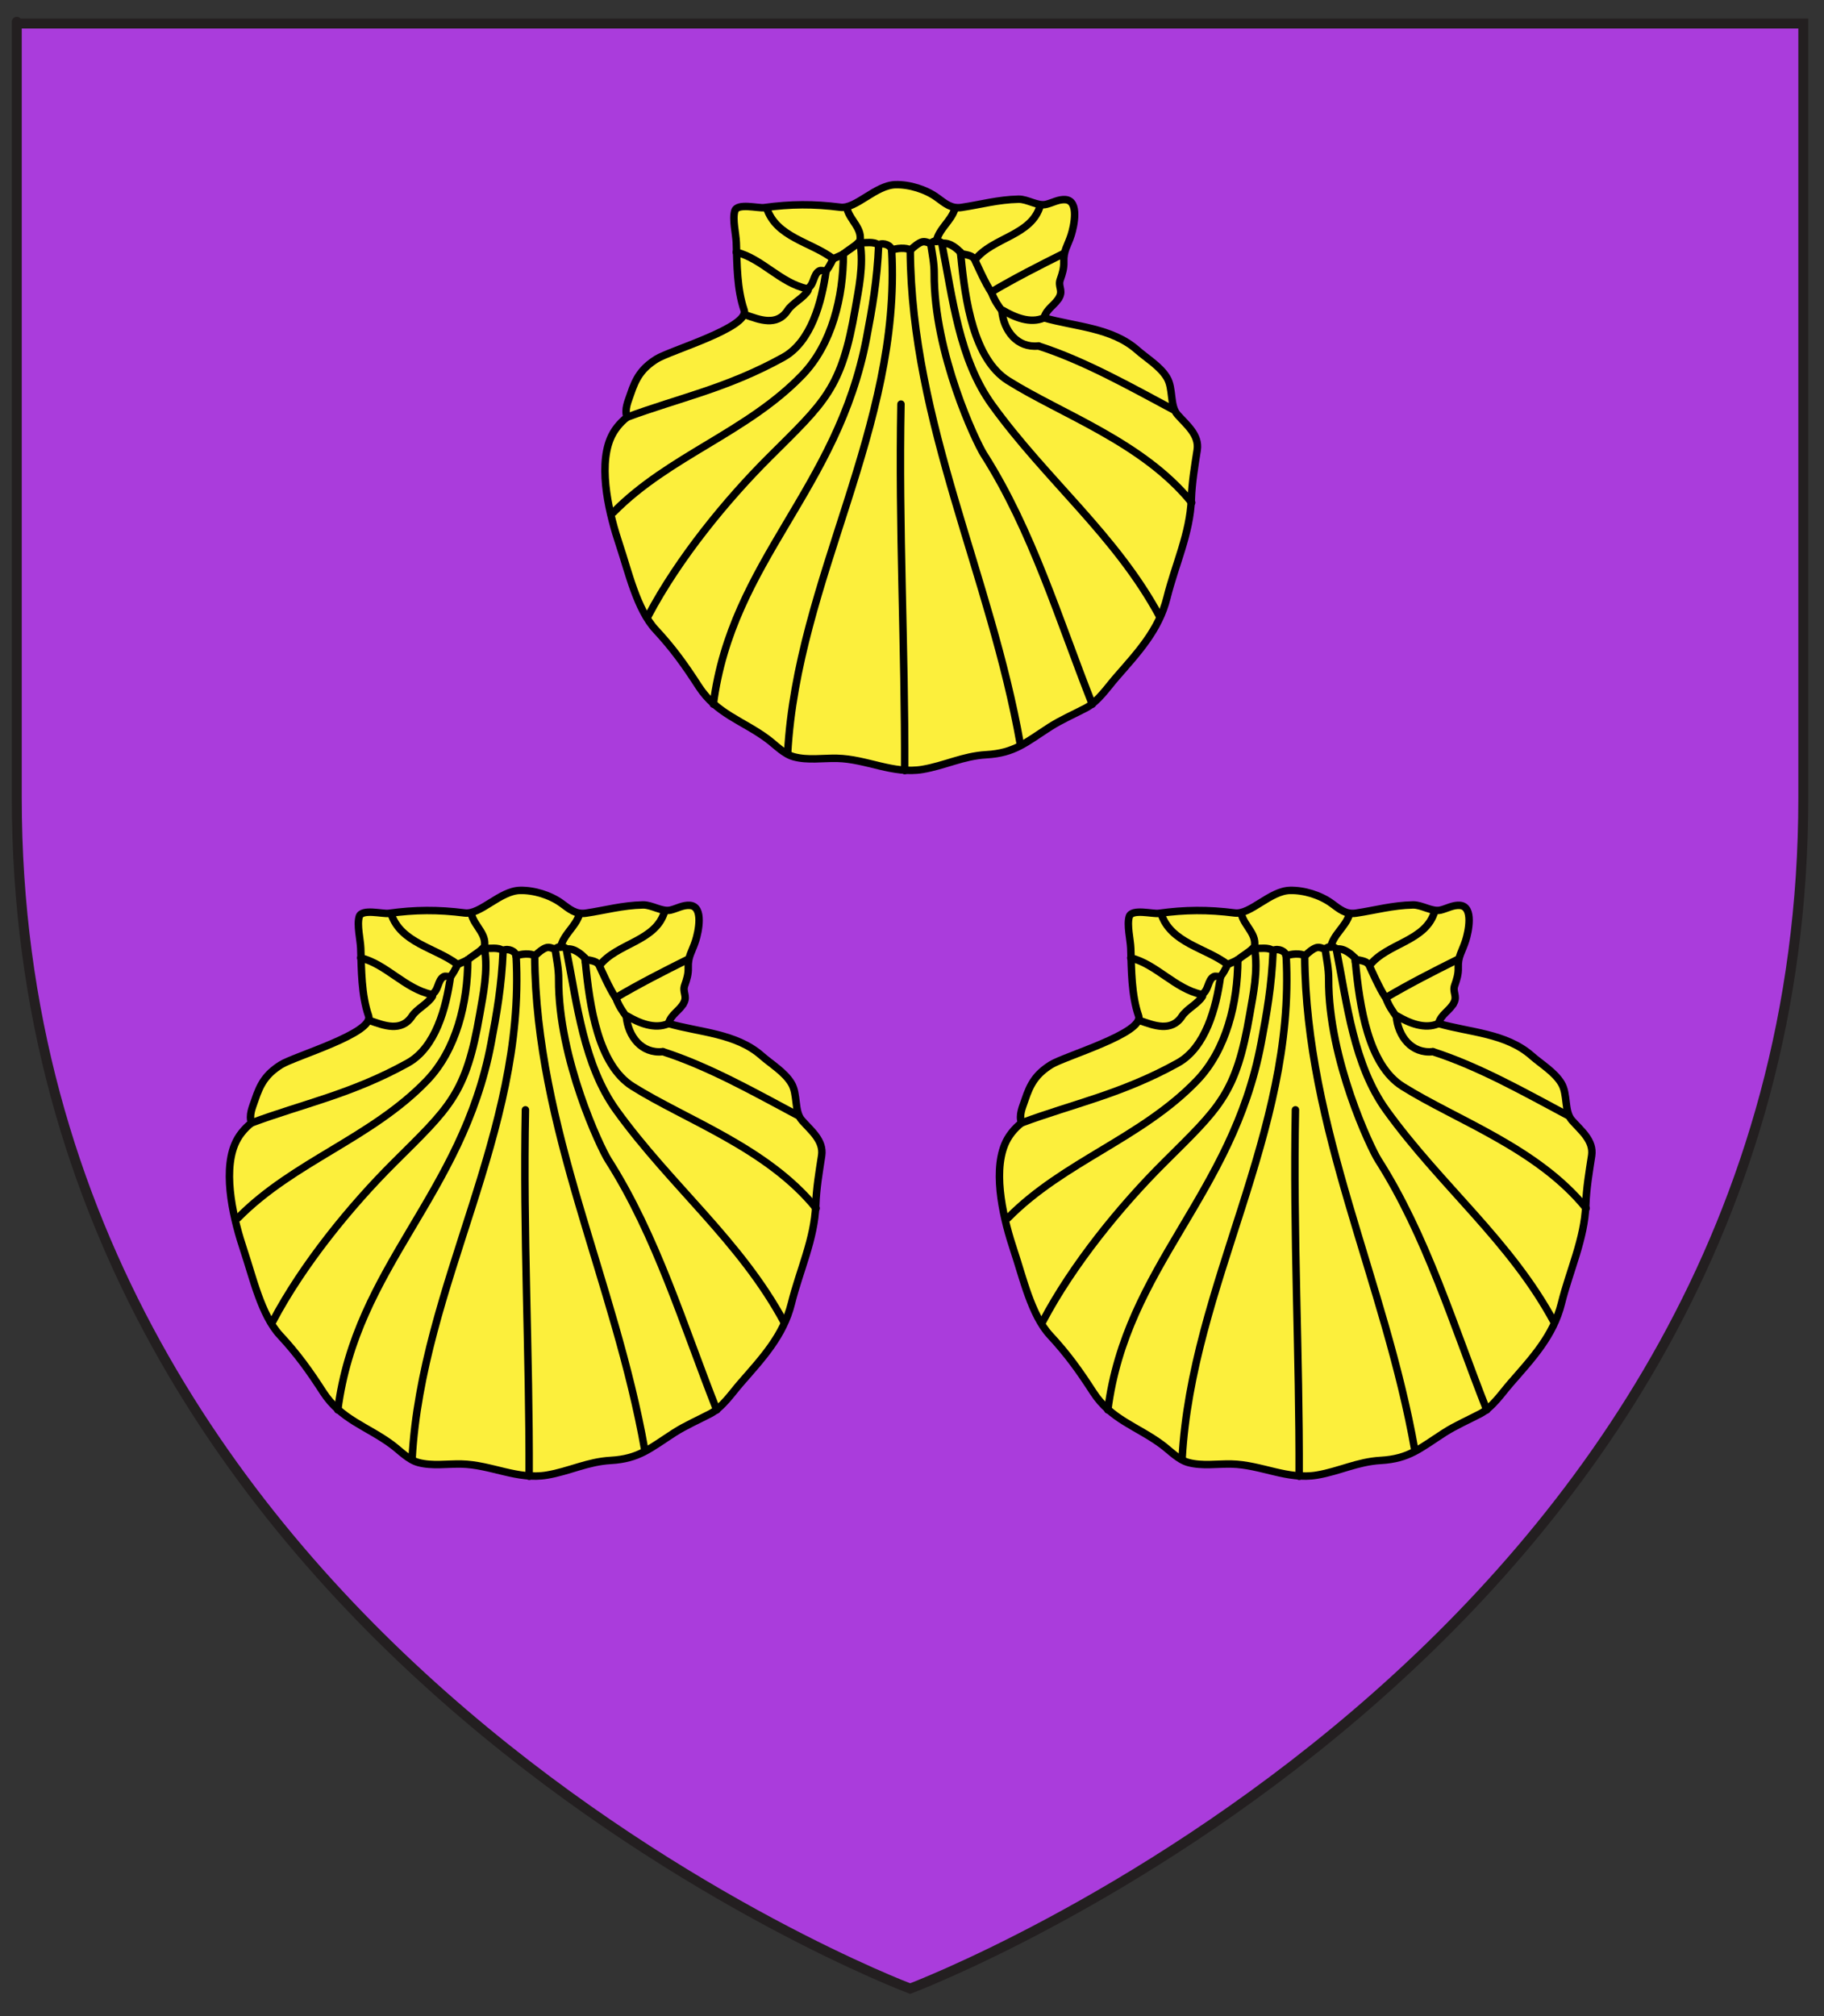
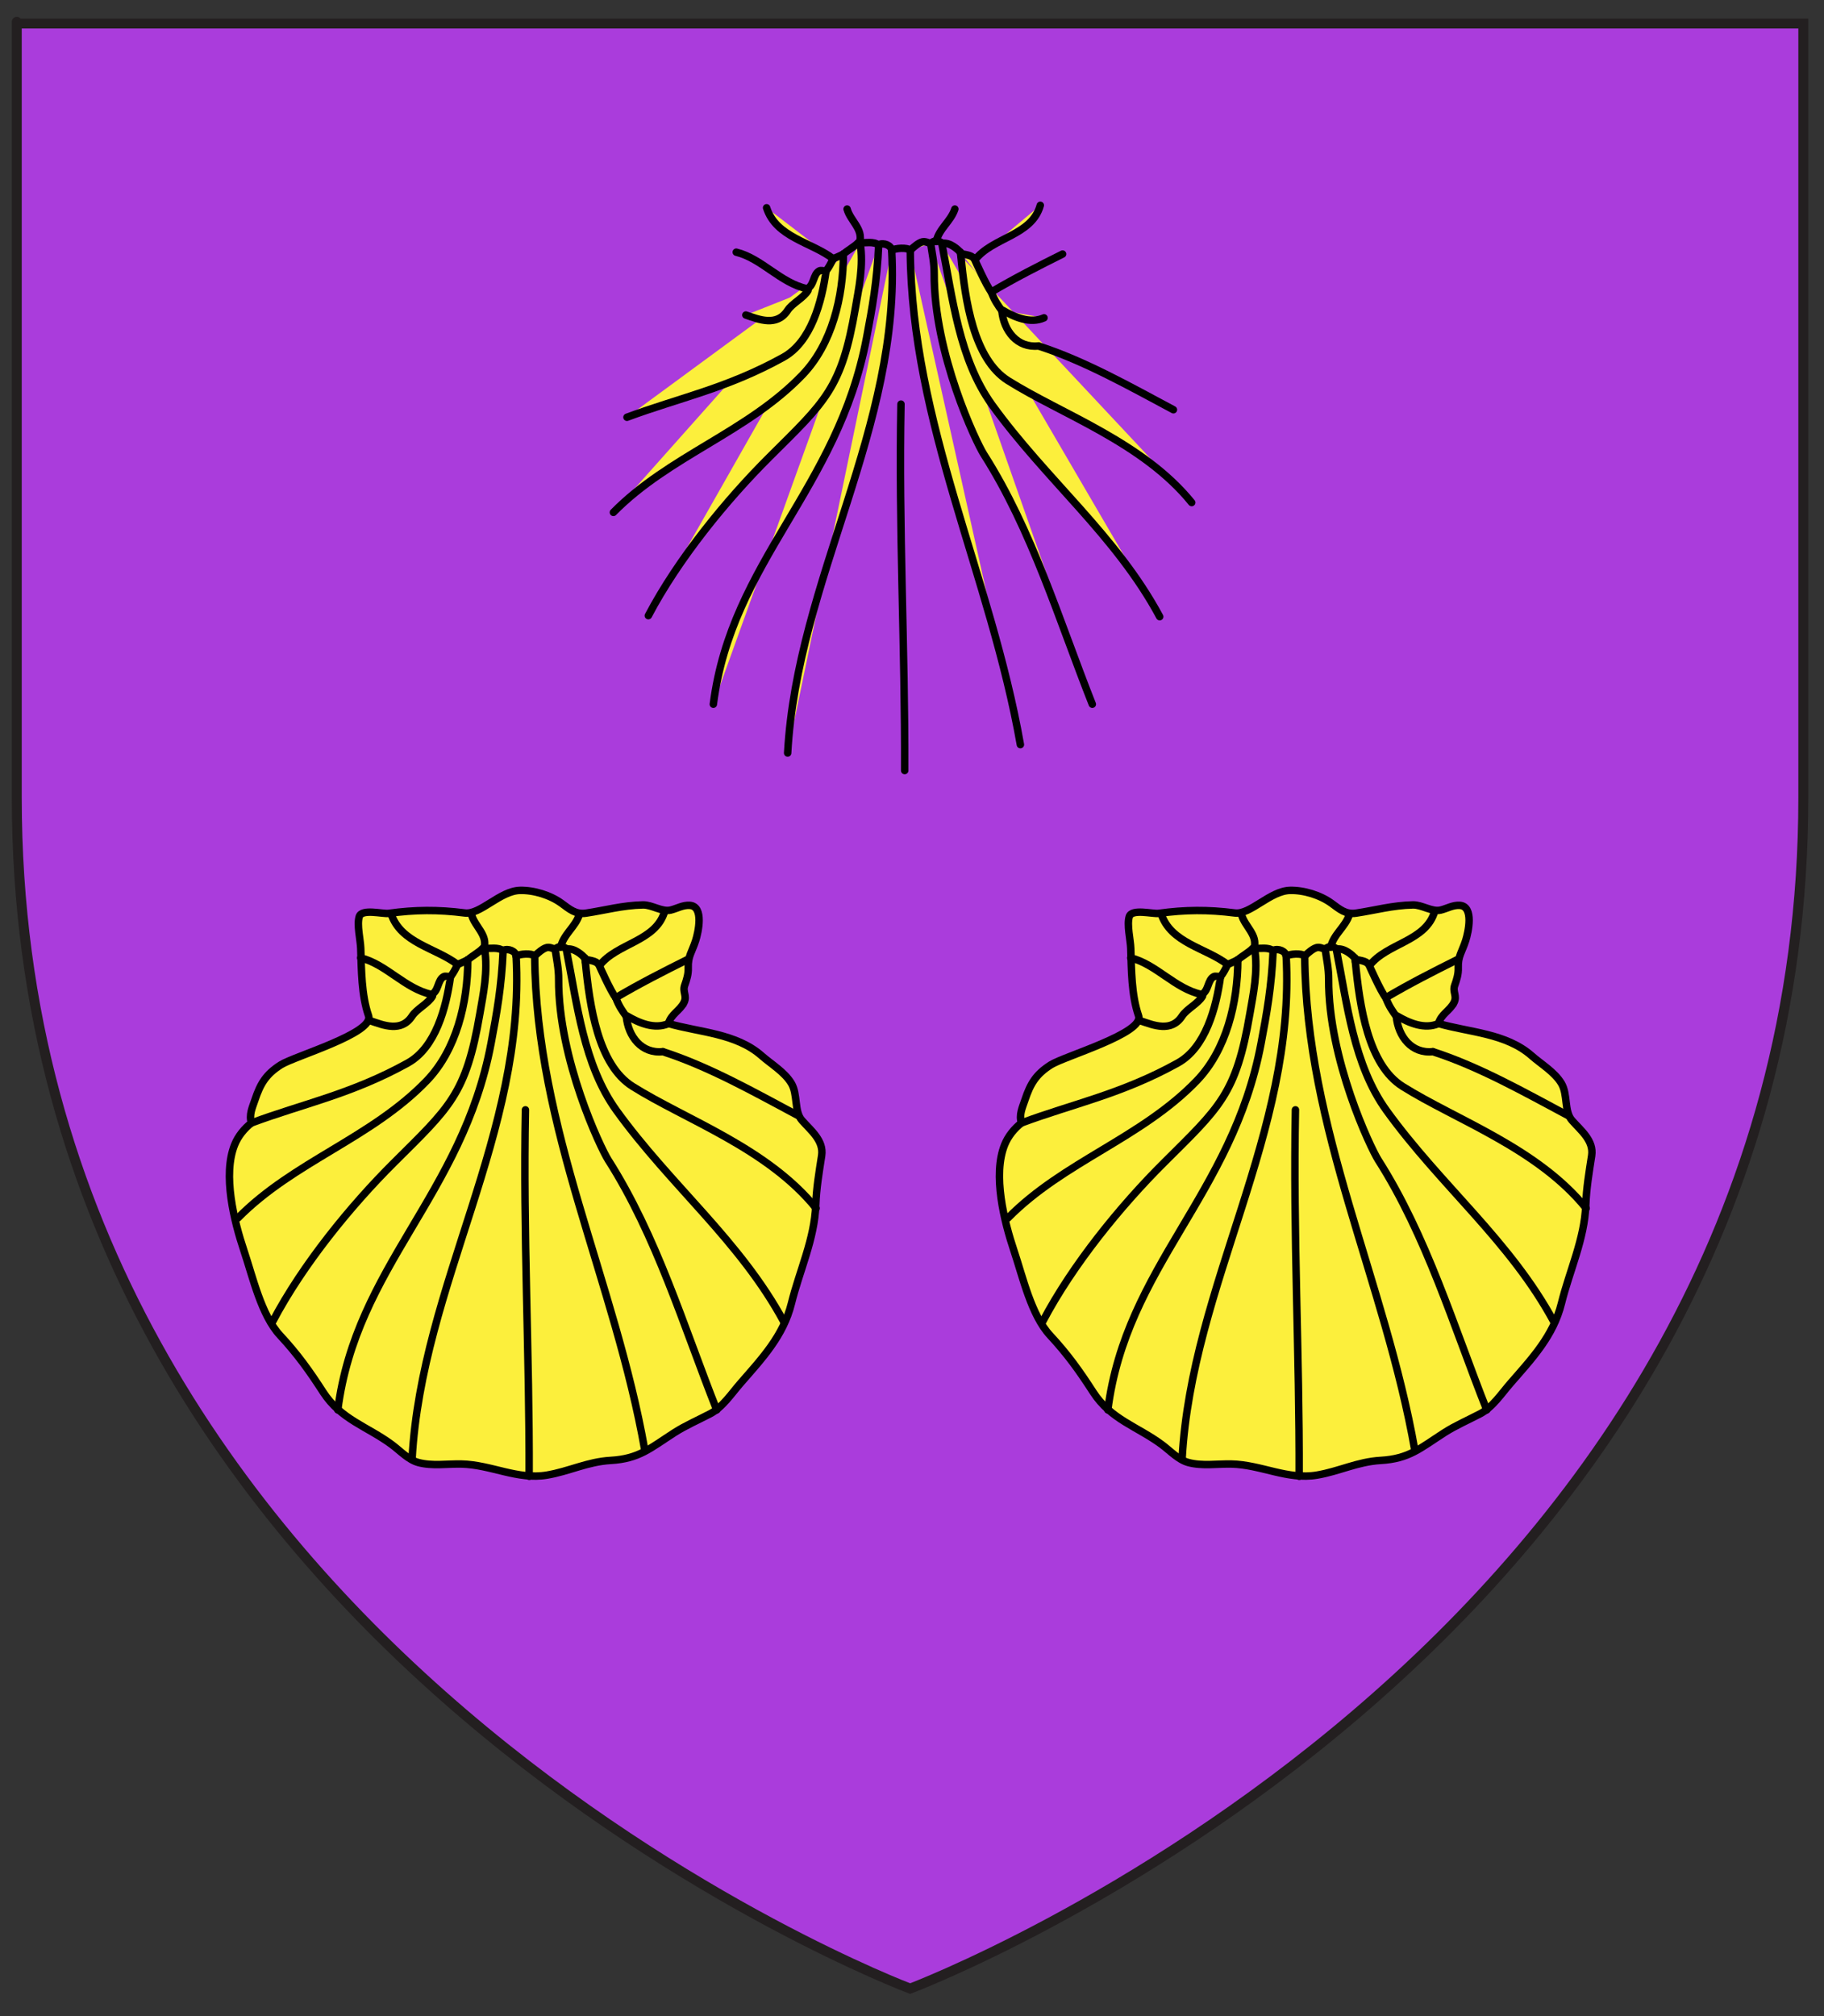
<svg xmlns="http://www.w3.org/2000/svg" version="1.1" id="Layer_1" x="0px" y="0px" width="183.583px" height="202.834px" viewBox="0 -2.167 183.583 202.834" enable-background="new 0 -2.167 183.583 202.834" xml:space="preserve">
  <rect x="0" y="-2.167" width="183.583" height="202.834" fill="#333333" stroke="none" />
  <path id="path1411_10_" fill="#AA3CDC" stroke="#231F20" d="M91.604,197.9c0,0-89.915-33.836-89.915-119.812  c0-85.982,0-77.884,0-77.884H181.5v77.884C181.5,164.064,91.604,197.9,91.604,197.9z" />
  <g id="Coquille">
-     <path fill="#FCEF3C" stroke="#000000" stroke-width="0.75" stroke-linecap="round" d="M106.645,27.685   c0.332-0.667-0.169-1.058,0.065-1.717c0.206-0.579,0.383-1.14,0.359-1.767c-0.045-1.168,0.381-1.598,0.745-2.736   c0.269-0.844,0.85-3.439-0.581-3.546c-0.697-0.051-1.276,0.313-1.93,0.473c-0.883,0.214-1.876-0.537-2.798-0.518   c-2.064,0.046-3.737,0.531-5.729,0.829c-1.026,0.154-1.661-0.406-2.444-0.98c-1.141-0.836-2.797-1.344-4.197-1.311   c-2.012,0.049-4.002,2.47-5.549,2.272c-2.683-0.344-5.017-0.329-7.677,0.039c-0.596,0.081-2.701-0.491-2.953,0.326   c-0.258,0.84,0.122,2.326,0.151,3.195c0.073,2.209,0.064,4.674,0.785,6.78c0.6,1.753-7.465,4.069-8.829,4.938   c-1.5,0.953-2.064,1.906-2.606,3.531c-0.251,0.751-0.618,1.496-0.355,2.316c-0.727,0.58-1.333,1.318-1.686,2.19   c-1.229,3.034-0.053,7.717,0.945,10.692c0.877,2.611,1.738,6.457,3.625,8.49c1.75,1.883,2.939,3.547,4.34,5.715   c1.783,2.759,4.439,3.444,6.91,5.275c0.818,0.604,1.666,1.534,2.672,1.803c1.393,0.374,2.907,0.121,4.326,0.151   c2.988,0.064,5.647,1.614,8.614,1.116c2.244-0.379,4.072-1.344,6.412-1.479c2.868-0.162,3.997-1.24,6.395-2.781   c1.151-0.737,2.414-1.28,3.621-1.912c1.243-0.649,2.139-2.021,3.051-3.07c2.193-2.517,4.314-4.765,5.126-8.031   c0.813-3.29,2.329-6.472,2.453-9.904c0.06-1.698,0.332-3.287,0.59-4.959c0.233-1.527-1.088-2.539-1.987-3.561   c-0.799-0.905-0.392-2.62-1.066-3.729c-0.689-1.139-2.007-1.908-2.991-2.772c-2.579-2.265-6.238-2.335-9.375-3.234   C105.355,28.839,106.229,28.523,106.645,27.685C106.856,27.263,106.25,28.478,106.645,27.685z" />
    <g id="Nervures_bas">
      <path fill="#FCEF3C" stroke="#000000" stroke-width="0.75" stroke-linecap="round" d="M71.797,68.682    c1.853-14.457,12.521-21.57,15.42-36.849c0.577-3.04,1.066-5.745,1.221-9.382" />
      <path fill="#FCEF3C" stroke="#000000" stroke-width="0.75" stroke-linecap="round" d="M79.276,73.589    c0.973-17.51,11.454-32.749,10.47-50.573" />
      <path fill="#FCEF3C" stroke="#000000" stroke-width="0.75" stroke-linecap="round" d="M109.939,68.682    c-3.349-8.45-6.059-17.52-10.927-25.153c-0.742-1.164-5.024-10.128-4.986-18.172c0.006-1.074-0.211-2.041-0.355-3.033" />
      <path fill="#FCEF3C" stroke="#000000" stroke-width="0.75" stroke-linecap="round" d="M116.723,59.875    c-4.389-8.176-11.405-13.735-16.877-21.317c-3.314-4.598-3.964-10.743-5.054-16.234" />
      <path fill="#FCEF3C" stroke="#000000" stroke-width="0.75" stroke-linecap="round" d="M119.942,48.395    c-4.91-6.059-13.097-8.885-18.471-12.26c-3.476-2.179-4.326-8.064-4.758-12.536" />
      <path fill="#FCEF3C" stroke="#000000" stroke-width="0.75" stroke-linecap="round" d="M65.255,59.771    c3.005-5.713,7.849-11.638,12.185-15.954c5.625-5.603,7.263-6.856,8.656-15.004c0.321-1.879,0.852-4.27,0.474-6.551" />
      <path fill="#FCEF3C" stroke="#000000" stroke-width="0.75" stroke-linecap="round" d="M91.056,75.355    c0.042-12.381-0.617-24.459-0.374-36.866" />
      <path fill="#FCEF3C" stroke="#000000" stroke-width="0.75" stroke-linecap="round" d="M102.7,72.747    c-3-17.039-10.957-32.255-11.084-49.73" />
      <path fill="#FCEF3C" stroke="#000000" stroke-width="0.75" stroke-linecap="round" d="M61.738,49.382    c5.621-5.706,13.457-8.034,19.036-13.844c2.955-3.079,4.107-7.826,4.112-12.145" />
      <path fill="#FCEF3C" stroke="#000000" stroke-width="0.75" stroke-linecap="round" d="M118.103,39.055    c-4.301-2.291-8.915-4.91-13.586-6.415" />
      <path fill="#FCEF3C" stroke="#000000" stroke-width="0.75" stroke-linecap="round" d="M104.517,32.639    c-2.127,0.226-3.493-1.509-3.683-3.552" />
      <path fill="#FCEF3C" stroke="#000000" stroke-width="0.75" stroke-linecap="round" d="M63.104,39.811    c5.18-1.932,10.065-2.889,15.74-6.035c2.8-1.553,3.864-5.568,4.296-8.683" />
    </g>
    <g id="Nervures_haut">
      <path fill="#FCEF3C" stroke="#000000" stroke-width="0.75" stroke-linecap="round" d="M88.438,22.451    c0.518-0.246,1.276,0.085,1.309,0.565" />
      <path fill="#FCEF3C" stroke="#000000" stroke-width="0.75" stroke-linecap="round" d="M89.747,23.016    c0.365-0.209,1.534-0.328,1.869,0" />
      <path fill="#FCEF3C" stroke="#000000" stroke-width="0.75" stroke-linecap="round" d="M86.568,22.261    c0.506,0.009,1.417-0.15,1.814,0.205" />
      <path fill="#FCEF3C" stroke="#000000" stroke-width="0.75" stroke-linecap="round" d="M94.879,22.312    c0.772-0.094,1.515,0.616,1.783,0.893" />
      <path fill="#FCEF3C" stroke="#000000" stroke-width="0.75" stroke-linecap="round" d="M98.122,23.998    c1.755-2.307,5.727-2.427,6.583-5.51" />
      <path fill="#FCEF3C" stroke="#000000" stroke-width="0.75" stroke-linecap="round" d="M98.535,24.999" />
      <path fill="#FCEF3C" stroke="#000000" stroke-width="0.75" stroke-linecap="round" d="M84.885,23.393    c0.477-0.408,1.039-0.697,1.496-1.132" />
      <path fill="#FCEF3C" stroke="#000000" stroke-width="0.75" stroke-linecap="round" d="M91.616,23.016    c0.338-0.341,0.868-0.773,1.216-0.85c0.318-0.07,0.591,0.1,0.841,0.157" />
      <path fill="#FCEF3C" stroke="#000000" stroke-width="0.75" stroke-linecap="round" d="M93.674,22.323    c0.329-0.318,0.785-0.354,1.137-0.024" />
      <path fill="#FCEF3C" stroke="#000000" stroke-width="0.75" stroke-linecap="round" d="M83.14,25.093    c0.284-0.356,0.489-0.752,0.717-1.227" />
      <path fill="#FCEF3C" stroke="#000000" stroke-width="0.75" stroke-linecap="round" d="M83.857,23.866    c-2.203-1.682-5.744-2.144-6.7-5.127" />
      <path fill="#FCEF3C" stroke="#000000" stroke-width="0.75" stroke-linecap="round" d="M86.381,22.261    c0.044-0.009,0.088-0.018,0.133-0.027" />
      <path fill="#FCEF3C" stroke="#000000" stroke-width="0.75" stroke-linecap="round" d="M86.514,22.234    c0.396-1.342-0.927-2.182-1.255-3.369" />
      <path fill="#FCEF3C" stroke="#000000" stroke-width="0.75" stroke-linecap="round" d="M96.103,18.865    c-0.397,1.231-1.612,1.993-1.87,3.27" />
      <path fill="#FCEF3C" stroke="#000000" stroke-width="0.75" stroke-linecap="round" d="M95.729,22.261" />
      <path fill="#FCEF3C" stroke="#000000" stroke-width="0.75" stroke-linecap="round" d="M94.794,22.323" />
      <path fill="#FCEF3C" stroke="#000000" stroke-width="0.75" stroke-linecap="round" d="M96.774,23.362    c0.655,0.139,1.145,0.176,1.35,0.636c0,0,1.137,2.565,1.652,3.215" />
      <path fill="#FCEF3C" stroke="#000000" stroke-width="0.75" stroke-linecap="round" d="M99.778,27.211    c2.328-1.379,4.773-2.625,7.169-3.818" />
      <path fill="#FCEF3C" stroke="#000000" stroke-width="0.75" stroke-linecap="round" d="M96.717,23.6    c-0.03-0.135-0.042-0.265-0.055-0.395" />
      <path fill="#FCEF3C" stroke="#000000" stroke-width="0.75" stroke-linecap="round" d="M86.568,22.261    c-0.019-0.009-0.036-0.018-0.054-0.027" />
      <path fill="#FCEF3C" stroke="#000000" stroke-width="0.75" stroke-linecap="round" d="M81.239,26.883    c-2.688-0.573-4.564-3.05-7.136-3.679" />
      <line fill="#FCEF3C" stroke="#000000" stroke-width="0.75" stroke-linecap="round" x1="84.885" y1="23.393" x2="84.885" y2="23.393" />
      <path fill="#FCEF3C" stroke="#000000" stroke-width="0.75" stroke-linecap="round" d="M84.885,23.393    c-0.451,0.239-0.705,0.329-1.028,0.473" />
      <path fill="#FCEF3C" stroke="#000000" stroke-width="0.75" stroke-linecap="round" d="M100.834,29.087    c-0.362-0.495-0.762-1.05-1.057-1.876" />
      <path fill="#FCEF3C" stroke="#000000" stroke-width="0.75" stroke-linecap="round" d="M83.14,25.093c-0.296,0-0.517-0.093-0.686,0    c-0.628,0.341-0.49,1.432-1.216,1.792" />
      <path fill="#FCEF3C" stroke="#000000" stroke-width="0.75" stroke-linecap="round" d="M81.334,27.045    c-0.436,0.755-1.589,1.29-2.058,2.009c-1.089,1.671-2.884,0.921-4.207,0.473" />
      <path fill="#FCEF3C" stroke="#000000" stroke-width="0.75" stroke-linecap="round" d="M105.079,29.81    c-1.396,0.625-2.997-0.082-4.14-0.751" />
    </g>
  </g>
  <g id="Coquille_1_">
    <path fill="#FCEF3C" stroke="#000000" stroke-width="0.75" stroke-linecap="round" d="M68.846,98.685   c0.332-0.667-0.169-1.058,0.065-1.717c0.206-0.579,0.383-1.14,0.359-1.767c-0.045-1.168,0.381-1.598,0.745-2.736   c0.269-0.844,0.85-3.439-0.581-3.546c-0.697-0.051-1.276,0.313-1.93,0.473c-0.883,0.214-1.876-0.537-2.798-0.518   c-2.064,0.046-3.737,0.531-5.729,0.829c-1.026,0.154-1.661-0.406-2.444-0.98c-1.141-0.836-2.797-1.344-4.197-1.311   c-2.012,0.049-4.002,2.47-5.549,2.272c-2.683-0.344-5.017-0.329-7.677,0.039c-0.596,0.081-2.701-0.491-2.953,0.326   c-0.258,0.84,0.122,2.326,0.151,3.195c0.073,2.209,0.064,4.674,0.785,6.78c0.6,1.753-7.465,4.069-8.829,4.938   c-1.5,0.953-2.064,1.906-2.606,3.531c-0.251,0.75-0.618,1.495-0.355,2.315c-0.727,0.58-1.333,1.317-1.686,2.19   c-1.229,3.033-0.053,7.717,0.945,10.691c0.877,2.611,1.738,6.457,3.625,8.49c1.75,1.884,2.939,3.547,4.34,5.715   c1.783,2.76,4.439,3.444,6.91,5.275c0.818,0.604,1.666,1.533,2.672,1.803c1.393,0.374,2.907,0.121,4.326,0.151   c2.988,0.064,5.647,1.614,8.614,1.116c2.244-0.379,4.072-1.344,6.412-1.479c2.868-0.162,3.997-1.24,6.395-2.781   c1.151-0.737,2.414-1.28,3.621-1.912c1.243-0.648,2.139-2.021,3.051-3.069c2.193-2.517,4.314-4.765,5.126-8.031   c0.813-3.29,2.329-6.472,2.453-9.903c0.06-1.698,0.332-3.287,0.59-4.96c0.233-1.527-1.088-2.538-1.987-3.561   c-0.799-0.905-0.392-2.62-1.066-3.729c-0.689-1.139-2.007-1.908-2.991-2.772c-2.579-2.265-6.238-2.335-9.375-3.234   C67.556,99.839,68.43,99.523,68.846,98.685C69.057,98.263,68.45,99.478,68.846,98.685z" />
    <g id="Nervures_bas_1_">
      <path fill="#FCEF3C" stroke="#000000" stroke-width="0.75" stroke-linecap="round" d="M33.998,139.681    c1.853-14.456,12.521-21.569,15.42-36.849c0.577-3.04,1.066-5.745,1.221-9.382" />
      <path fill="#FCEF3C" stroke="#000000" stroke-width="0.75" stroke-linecap="round" d="M41.477,144.589    c0.973-17.51,11.454-32.749,10.47-50.573" />
      <path fill="#FCEF3C" stroke="#000000" stroke-width="0.75" stroke-linecap="round" d="M72.14,139.681    c-3.349-8.449-6.059-17.52-10.927-25.152c-0.742-1.164-5.024-10.129-4.986-18.173c0.006-1.074-0.211-2.041-0.355-3.033" />
      <path fill="#FCEF3C" stroke="#000000" stroke-width="0.75" stroke-linecap="round" d="M78.924,130.875    c-4.389-8.176-11.405-13.735-16.877-21.317c-3.314-4.598-3.964-10.743-5.054-16.234" />
      <path fill="#FCEF3C" stroke="#000000" stroke-width="0.75" stroke-linecap="round" d="M82.143,119.395    c-4.91-6.06-13.097-8.885-18.471-12.26c-3.476-2.179-4.326-8.064-4.758-12.536" />
      <path fill="#FCEF3C" stroke="#000000" stroke-width="0.75" stroke-linecap="round" d="M27.456,130.771    c3.005-5.713,7.849-11.638,12.185-15.953c5.625-5.604,7.263-6.857,8.656-15.004c0.321-1.879,0.852-4.27,0.474-6.551" />
      <path fill="#FCEF3C" stroke="#000000" stroke-width="0.75" stroke-linecap="round" d="M53.257,146.355    c0.042-12.381-0.617-24.459-0.374-36.865" />
      <path fill="#FCEF3C" stroke="#000000" stroke-width="0.75" stroke-linecap="round" d="M64.9,143.747    c-3-17.038-10.957-32.255-11.084-49.73" />
      <path fill="#FCEF3C" stroke="#000000" stroke-width="0.75" stroke-linecap="round" d="M23.938,120.382    c5.621-5.705,13.457-8.033,19.036-13.844c2.955-3.08,4.107-7.826,4.112-12.146" />
      <path fill="#FCEF3C" stroke="#000000" stroke-width="0.75" stroke-linecap="round" d="M80.304,110.055    c-4.301-2.29-8.915-4.91-13.586-6.415" />
      <path fill="#FCEF3C" stroke="#000000" stroke-width="0.75" stroke-linecap="round" d="M66.718,103.638    c-2.127,0.227-3.493-1.509-3.683-3.551" />
      <path fill="#FCEF3C" stroke="#000000" stroke-width="0.75" stroke-linecap="round" d="M25.304,110.811    c5.18-1.932,10.065-2.89,15.74-6.035c2.8-1.554,3.864-5.568,4.296-8.683" />
    </g>
    <g id="Nervures_haut_1_">
      <path fill="#FCEF3C" stroke="#000000" stroke-width="0.75" stroke-linecap="round" d="M50.639,93.451    c0.518-0.246,1.276,0.085,1.309,0.565" />
      <path fill="#FCEF3C" stroke="#000000" stroke-width="0.75" stroke-linecap="round" d="M51.947,94.016    c0.365-0.209,1.534-0.328,1.869,0" />
      <path fill="#FCEF3C" stroke="#000000" stroke-width="0.75" stroke-linecap="round" d="M48.769,93.261    c0.506,0.009,1.417-0.15,1.814,0.205" />
      <path fill="#FCEF3C" stroke="#000000" stroke-width="0.75" stroke-linecap="round" d="M57.08,93.312    c0.772-0.094,1.515,0.616,1.783,0.893" />
      <path fill="#FCEF3C" stroke="#000000" stroke-width="0.75" stroke-linecap="round" d="M60.322,94.998    c1.755-2.307,5.727-2.427,6.583-5.51" />
      <path fill="#FCEF3C" stroke="#000000" stroke-width="0.75" stroke-linecap="round" d="M60.735,95.999" />
      <path fill="#FCEF3C" stroke="#000000" stroke-width="0.75" stroke-linecap="round" d="M47.086,94.393    c0.477-0.408,1.039-0.697,1.496-1.132" />
      <path fill="#FCEF3C" stroke="#000000" stroke-width="0.75" stroke-linecap="round" d="M53.816,94.016    c0.338-0.341,0.868-0.773,1.216-0.85c0.318-0.07,0.591,0.1,0.841,0.157" />
      <path fill="#FCEF3C" stroke="#000000" stroke-width="0.75" stroke-linecap="round" d="M55.875,93.323    c0.329-0.318,0.785-0.354,1.137-0.024" />
      <path fill="#FCEF3C" stroke="#000000" stroke-width="0.75" stroke-linecap="round" d="M45.341,96.093    c0.284-0.356,0.489-0.752,0.717-1.227" />
      <path fill="#FCEF3C" stroke="#000000" stroke-width="0.75" stroke-linecap="round" d="M46.058,94.866    c-2.203-1.682-5.744-2.144-6.7-5.127" />
      <path fill="#FCEF3C" stroke="#000000" stroke-width="0.75" stroke-linecap="round" d="M48.582,93.261    c0.044-0.009,0.088-0.018,0.133-0.027" />
      <path fill="#FCEF3C" stroke="#000000" stroke-width="0.75" stroke-linecap="round" d="M48.715,93.234    c0.396-1.342-0.927-2.182-1.255-3.369" />
      <path fill="#FCEF3C" stroke="#000000" stroke-width="0.75" stroke-linecap="round" d="M58.304,89.865    c-0.397,1.231-1.612,1.993-1.87,3.27" />
      <path fill="#FCEF3C" stroke="#000000" stroke-width="0.75" stroke-linecap="round" d="M57.93,93.261" />
      <path fill="#FCEF3C" stroke="#000000" stroke-width="0.75" stroke-linecap="round" d="M56.995,93.323" />
      <path fill="#FCEF3C" stroke="#000000" stroke-width="0.75" stroke-linecap="round" d="M58.975,94.362    c0.655,0.139,1.145,0.176,1.35,0.636c0,0,1.137,2.565,1.652,3.215" />
      <path fill="#FCEF3C" stroke="#000000" stroke-width="0.75" stroke-linecap="round" d="M61.979,98.211    c2.328-1.379,4.773-2.625,7.169-3.818" />
      <path fill="#FCEF3C" stroke="#000000" stroke-width="0.75" stroke-linecap="round" d="M58.918,94.6    c-0.03-0.135-0.042-0.265-0.055-0.395" />
      <path fill="#FCEF3C" stroke="#000000" stroke-width="0.75" stroke-linecap="round" d="M48.769,93.261    c-0.019-0.009-0.036-0.018-0.054-0.027" />
      <path fill="#FCEF3C" stroke="#000000" stroke-width="0.75" stroke-linecap="round" d="M43.44,97.883    c-2.688-0.573-4.564-3.05-7.136-3.679" />
      <line fill="#FCEF3C" stroke="#000000" stroke-width="0.75" stroke-linecap="round" x1="47.086" y1="94.393" x2="47.086" y2="94.393" />
      <path fill="#FCEF3C" stroke="#000000" stroke-width="0.75" stroke-linecap="round" d="M47.086,94.393    c-0.451,0.239-0.705,0.329-1.028,0.473" />
      <path fill="#FCEF3C" stroke="#000000" stroke-width="0.75" stroke-linecap="round" d="M63.035,100.087    c-0.362-0.495-0.762-1.05-1.057-1.876" />
      <path fill="#FCEF3C" stroke="#000000" stroke-width="0.75" stroke-linecap="round" d="M45.341,96.093    c-0.296,0-0.517-0.093-0.686,0c-0.628,0.341-0.49,1.432-1.216,1.792" />
      <path fill="#FCEF3C" stroke="#000000" stroke-width="0.75" stroke-linecap="round" d="M43.535,98.045    c-0.436,0.755-1.589,1.29-2.058,2.009c-1.089,1.671-2.884,0.922-4.207,0.473" />
      <path fill="#FCEF3C" stroke="#000000" stroke-width="0.75" stroke-linecap="round" d="M67.279,100.81    c-1.396,0.625-2.997-0.082-4.14-0.751" />
    </g>
  </g>
  <g id="Coquille_2_">
    <path fill="#FCEF3C" stroke="#000000" stroke-width="0.75" stroke-linecap="round" d="M146.347,98.685   c0.332-0.667-0.169-1.058,0.065-1.717c0.206-0.579,0.383-1.14,0.359-1.767c-0.045-1.168,0.381-1.598,0.745-2.736   c0.269-0.844,0.85-3.439-0.581-3.546c-0.697-0.051-1.276,0.313-1.93,0.473c-0.883,0.214-1.876-0.537-2.798-0.518   c-2.064,0.046-3.737,0.531-5.729,0.829c-1.026,0.154-1.661-0.406-2.444-0.98c-1.141-0.836-2.797-1.344-4.197-1.311   c-2.012,0.049-4.002,2.47-5.549,2.272c-2.683-0.344-5.017-0.329-7.678,0.039c-0.596,0.081-2.7-0.491-2.952,0.326   c-0.258,0.84,0.122,2.326,0.151,3.195c0.073,2.209,0.064,4.674,0.785,6.78c0.6,1.753-7.465,4.069-8.83,4.938   c-1.5,0.953-2.064,1.906-2.605,3.531c-0.251,0.75-0.618,1.495-0.355,2.315c-0.727,0.58-1.332,1.317-1.686,2.19   c-1.229,3.033-0.053,7.717,0.945,10.691c0.877,2.611,1.737,6.457,3.624,8.49c1.749,1.884,2.939,3.547,4.34,5.715   c1.782,2.76,4.439,3.444,6.91,5.275c0.818,0.604,1.666,1.533,2.672,1.803c1.393,0.374,2.907,0.121,4.326,0.151   c2.988,0.064,5.647,1.614,8.614,1.116c2.244-0.379,4.072-1.344,6.412-1.479c2.868-0.162,3.997-1.24,6.395-2.781   c1.151-0.737,2.414-1.28,3.621-1.912c1.243-0.648,2.139-2.021,3.051-3.069c2.193-2.517,4.314-4.765,5.126-8.031   c0.813-3.29,2.329-6.472,2.453-9.903c0.06-1.698,0.332-3.287,0.59-4.96c0.233-1.527-1.088-2.538-1.987-3.561   c-0.799-0.905-0.392-2.62-1.066-3.729c-0.689-1.139-2.007-1.908-2.991-2.772c-2.579-2.265-6.238-2.335-9.375-3.234   C145.057,99.839,145.931,99.523,146.347,98.685C146.558,98.263,145.952,99.478,146.347,98.685z" />
    <g id="Nervures_bas_2_">
      <path fill="#FCEF3C" stroke="#000000" stroke-width="0.75" stroke-linecap="round" d="M111.5,139.681    c1.853-14.456,12.521-21.569,15.42-36.849c0.577-3.04,1.066-5.745,1.221-9.382" />
      <path fill="#FCEF3C" stroke="#000000" stroke-width="0.75" stroke-linecap="round" d="M118.978,144.589    c0.973-17.51,11.454-32.749,10.471-50.573" />
      <path fill="#FCEF3C" stroke="#000000" stroke-width="0.75" stroke-linecap="round" d="M149.641,139.681    c-3.349-8.449-6.059-17.52-10.927-25.152c-0.742-1.164-5.024-10.129-4.986-18.173c0.006-1.074-0.211-2.041-0.355-3.033" />
      <path fill="#FCEF3C" stroke="#000000" stroke-width="0.75" stroke-linecap="round" d="M156.425,130.875    c-4.389-8.176-11.405-13.735-16.877-21.317c-3.314-4.598-3.964-10.743-5.054-16.234" />
      <path fill="#FCEF3C" stroke="#000000" stroke-width="0.75" stroke-linecap="round" d="M159.644,119.395    c-4.91-6.06-13.097-8.885-18.471-12.26c-3.476-2.179-4.326-8.064-4.758-12.536" />
      <path fill="#FCEF3C" stroke="#000000" stroke-width="0.75" stroke-linecap="round" d="M104.957,130.771    c3.006-5.713,7.85-11.638,12.186-15.953c5.624-5.604,7.263-6.857,8.655-15.004c0.321-1.879,0.852-4.27,0.474-6.551" />
      <path fill="#FCEF3C" stroke="#000000" stroke-width="0.75" stroke-linecap="round" d="M130.758,146.355    c0.042-12.381-0.617-24.459-0.374-36.865" />
      <path fill="#FCEF3C" stroke="#000000" stroke-width="0.75" stroke-linecap="round" d="M142.402,143.747    c-3-17.038-10.957-32.255-11.084-49.73" />
      <path fill="#FCEF3C" stroke="#000000" stroke-width="0.75" stroke-linecap="round" d="M101.44,120.382    c5.621-5.705,13.457-8.033,19.036-13.844c2.954-3.08,4.106-7.826,4.111-12.146" />
      <path fill="#FCEF3C" stroke="#000000" stroke-width="0.75" stroke-linecap="round" d="M157.805,110.055    c-4.301-2.29-8.915-4.91-13.586-6.415" />
      <path fill="#FCEF3C" stroke="#000000" stroke-width="0.75" stroke-linecap="round" d="M144.219,103.638    c-2.127,0.227-3.493-1.509-3.683-3.551" />
      <path fill="#FCEF3C" stroke="#000000" stroke-width="0.75" stroke-linecap="round" d="M102.806,110.811    c5.18-1.932,10.064-2.89,15.739-6.035c2.8-1.554,3.864-5.568,4.296-8.683" />
    </g>
    <g id="Nervures_haut_2_">
      <path fill="#FCEF3C" stroke="#000000" stroke-width="0.75" stroke-linecap="round" d="M128.14,93.451    c0.518-0.246,1.276,0.085,1.309,0.565" />
      <path fill="#FCEF3C" stroke="#000000" stroke-width="0.75" stroke-linecap="round" d="M129.449,94.016    c0.365-0.209,1.534-0.328,1.869,0" />
      <path fill="#FCEF3C" stroke="#000000" stroke-width="0.75" stroke-linecap="round" d="M126.27,93.261    c0.506,0.009,1.417-0.15,1.814,0.205" />
      <path fill="#FCEF3C" stroke="#000000" stroke-width="0.75" stroke-linecap="round" d="M134.582,93.312    c0.772-0.094,1.515,0.616,1.783,0.893" />
      <path fill="#FCEF3C" stroke="#000000" stroke-width="0.75" stroke-linecap="round" d="M137.824,94.998    c1.755-2.307,5.727-2.427,6.583-5.51" />
      <path fill="#FCEF3C" stroke="#000000" stroke-width="0.75" stroke-linecap="round" d="M138.237,95.999" />
      <path fill="#FCEF3C" stroke="#000000" stroke-width="0.75" stroke-linecap="round" d="M124.587,94.393    c0.477-0.408,1.039-0.697,1.496-1.132" />
      <path fill="#FCEF3C" stroke="#000000" stroke-width="0.75" stroke-linecap="round" d="M131.318,94.016    c0.338-0.341,0.868-0.773,1.216-0.85c0.318-0.07,0.591,0.1,0.841,0.157" />
      <path fill="#FCEF3C" stroke="#000000" stroke-width="0.75" stroke-linecap="round" d="M133.376,93.323    c0.329-0.318,0.785-0.354,1.137-0.024" />
      <path fill="#FCEF3C" stroke="#000000" stroke-width="0.75" stroke-linecap="round" d="M122.842,96.093    c0.284-0.356,0.489-0.752,0.717-1.227" />
      <path fill="#FCEF3C" stroke="#000000" stroke-width="0.75" stroke-linecap="round" d="M123.559,94.866    c-2.203-1.682-5.743-2.144-6.7-5.127" />
      <path fill="#FCEF3C" stroke="#000000" stroke-width="0.75" stroke-linecap="round" d="M126.083,93.261    c0.044-0.009,0.088-0.018,0.133-0.027" />
      <path fill="#FCEF3C" stroke="#000000" stroke-width="0.75" stroke-linecap="round" d="M126.216,93.234    c0.396-1.342-0.927-2.182-1.255-3.369" />
      <path fill="#FCEF3C" stroke="#000000" stroke-width="0.75" stroke-linecap="round" d="M135.805,89.865    c-0.397,1.231-1.612,1.993-1.87,3.27" />
      <path fill="#FCEF3C" stroke="#000000" stroke-width="0.75" stroke-linecap="round" d="M135.431,93.261" />
      <path fill="#FCEF3C" stroke="#000000" stroke-width="0.75" stroke-linecap="round" d="M134.497,93.323" />
      <path fill="#FCEF3C" stroke="#000000" stroke-width="0.75" stroke-linecap="round" d="M136.476,94.362    c0.655,0.139,1.145,0.176,1.35,0.636c0,0,1.137,2.565,1.652,3.215" />
      <path fill="#FCEF3C" stroke="#000000" stroke-width="0.75" stroke-linecap="round" d="M139.48,98.211    c2.328-1.379,4.773-2.625,7.169-3.818" />
      <path fill="#FCEF3C" stroke="#000000" stroke-width="0.75" stroke-linecap="round" d="M136.419,94.6    c-0.03-0.135-0.042-0.265-0.055-0.395" />
      <path fill="#FCEF3C" stroke="#000000" stroke-width="0.75" stroke-linecap="round" d="M126.27,93.261    c-0.019-0.009-0.036-0.018-0.054-0.027" />
      <path fill="#FCEF3C" stroke="#000000" stroke-width="0.75" stroke-linecap="round" d="M120.941,97.883    c-2.688-0.573-4.564-3.05-7.136-3.679" />
      <line fill="#FCEF3C" stroke="#000000" stroke-width="0.75" stroke-linecap="round" x1="124.587" y1="94.393" x2="124.587" y2="94.393" />
      <path fill="#FCEF3C" stroke="#000000" stroke-width="0.75" stroke-linecap="round" d="M124.587,94.393    c-0.451,0.239-0.705,0.329-1.028,0.473" />
      <path fill="#FCEF3C" stroke="#000000" stroke-width="0.75" stroke-linecap="round" d="M140.537,100.087    c-0.362-0.495-0.762-1.05-1.057-1.876" />
      <path fill="#FCEF3C" stroke="#000000" stroke-width="0.75" stroke-linecap="round" d="M122.842,96.093    c-0.296,0-0.517-0.093-0.686,0c-0.628,0.341-0.49,1.432-1.216,1.792" />
      <path fill="#FCEF3C" stroke="#000000" stroke-width="0.75" stroke-linecap="round" d="M121.037,98.045    c-0.436,0.755-1.589,1.29-2.059,2.009c-1.088,1.671-2.884,0.922-4.206,0.473" />
      <path fill="#FCEF3C" stroke="#000000" stroke-width="0.75" stroke-linecap="round" d="M144.781,100.81    c-1.396,0.625-2.997-0.082-4.14-0.751" />
    </g>
  </g>
</svg>